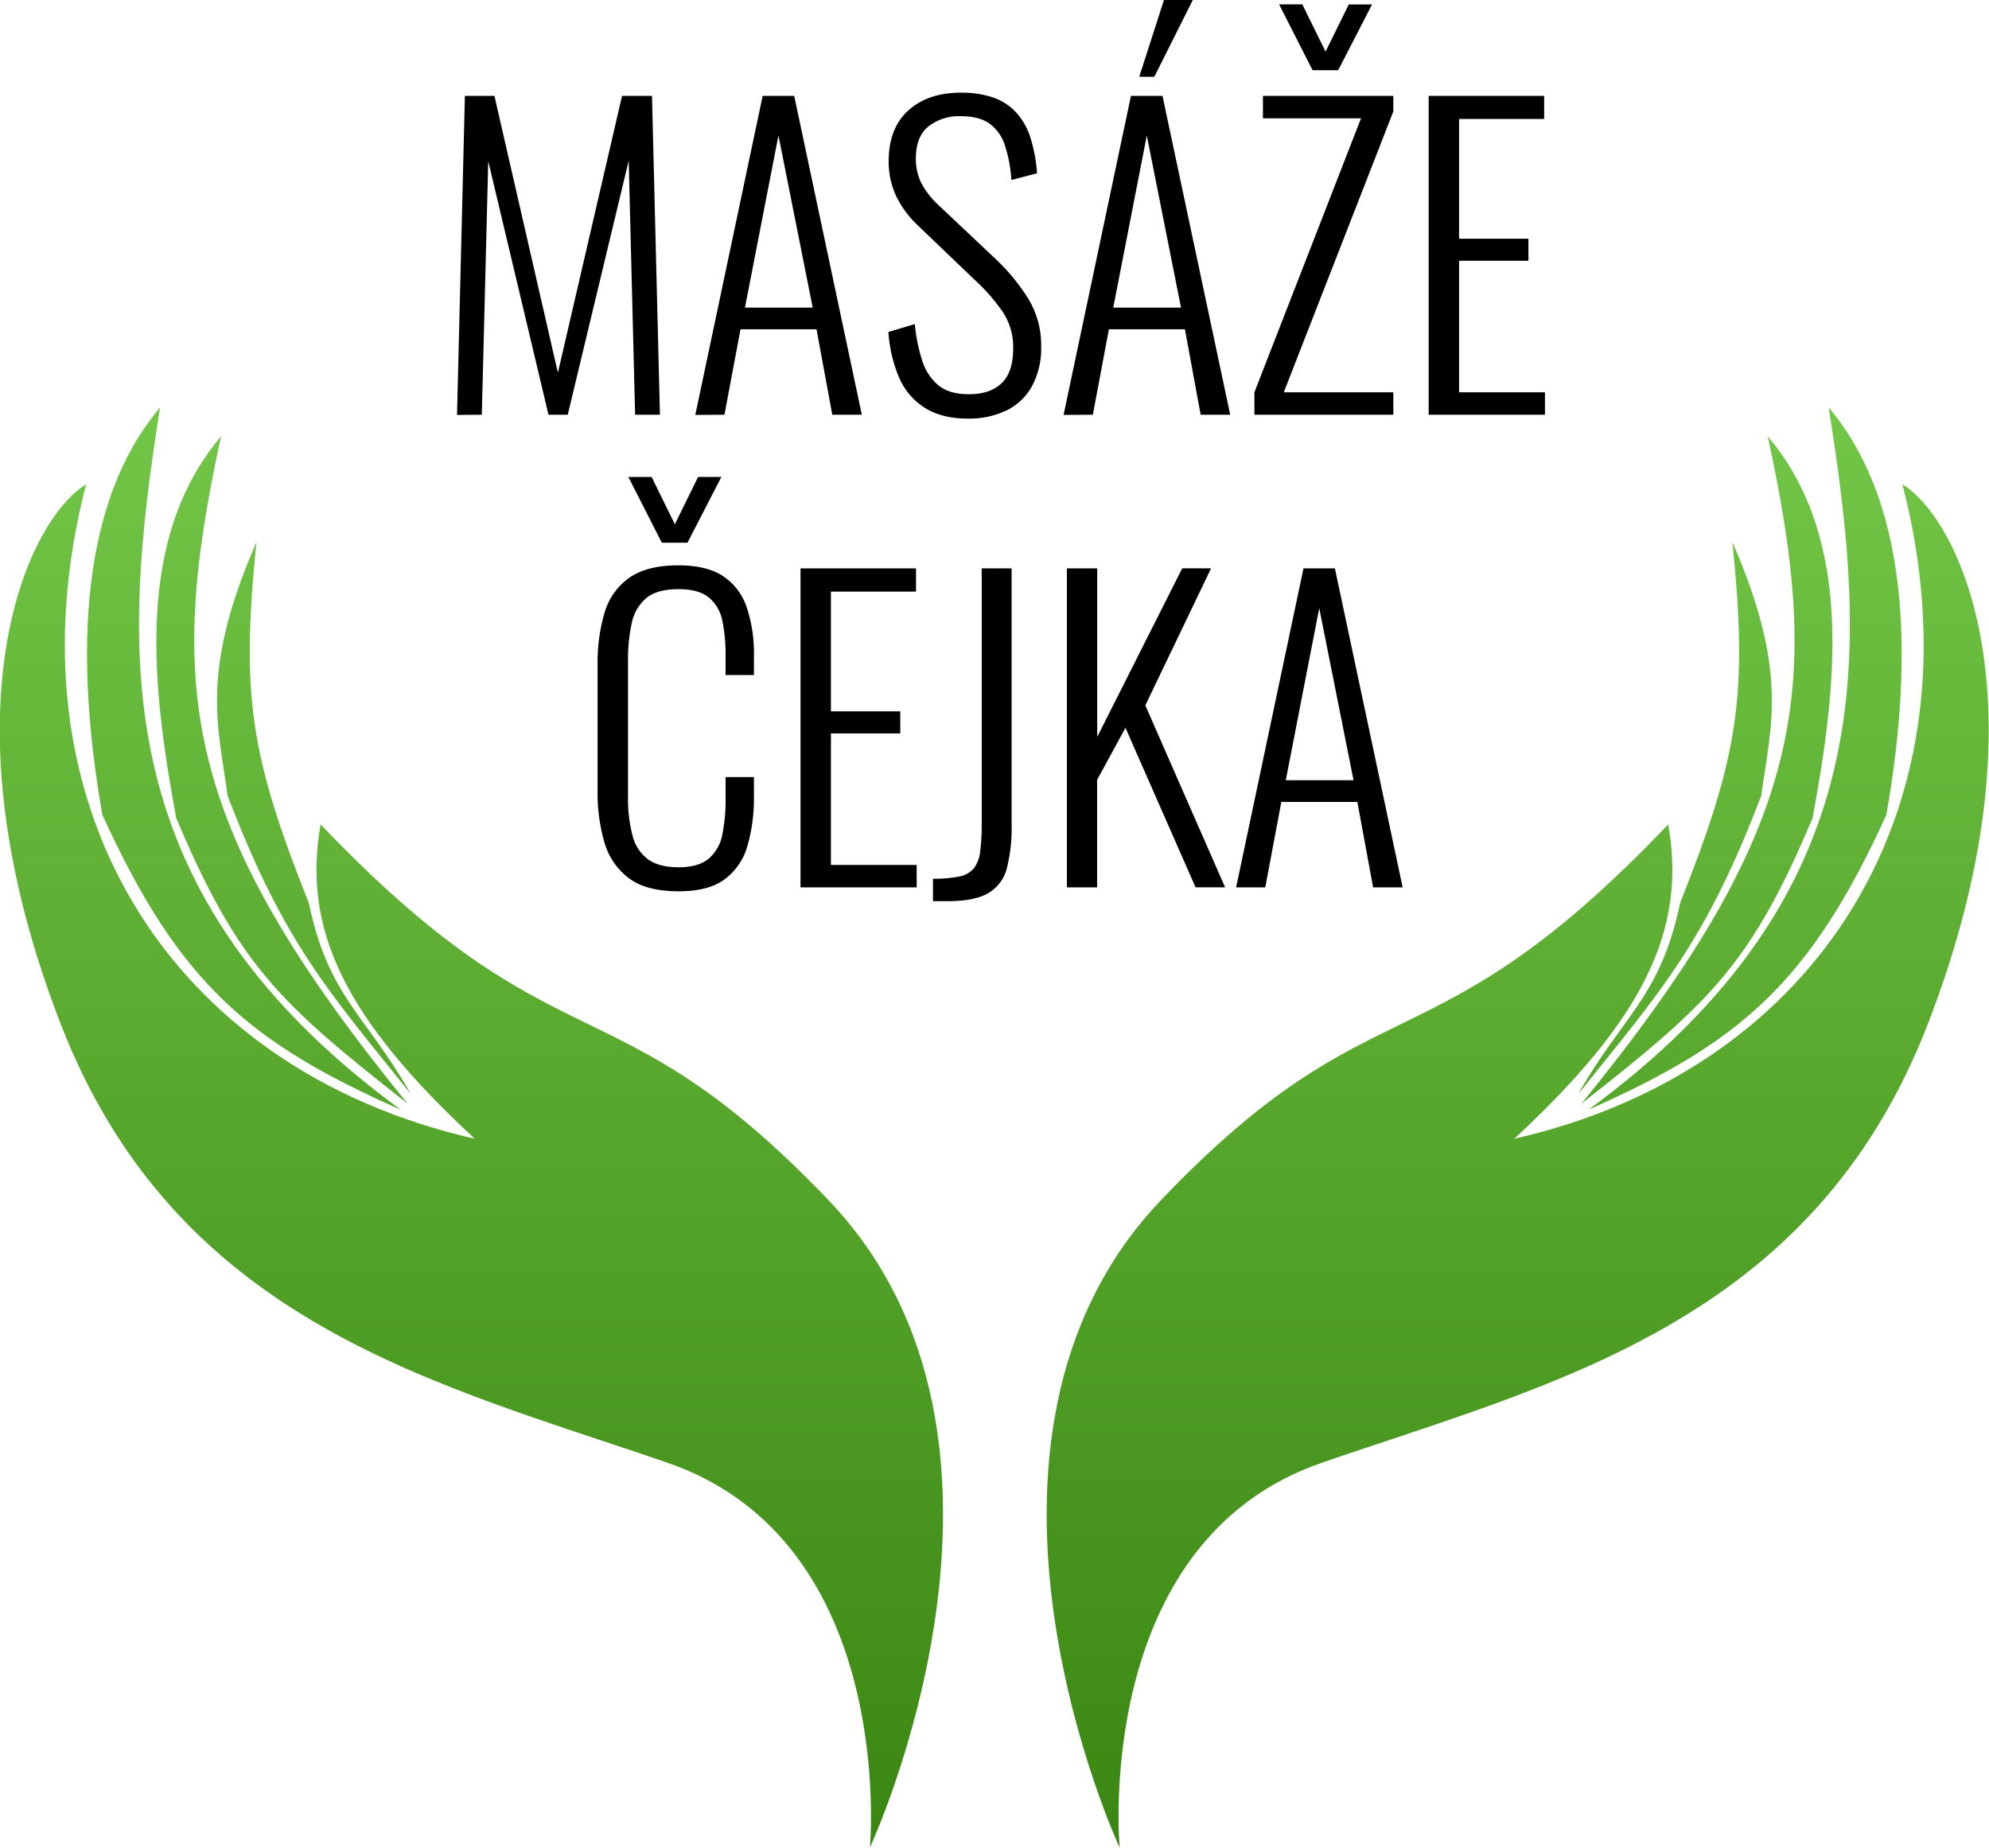
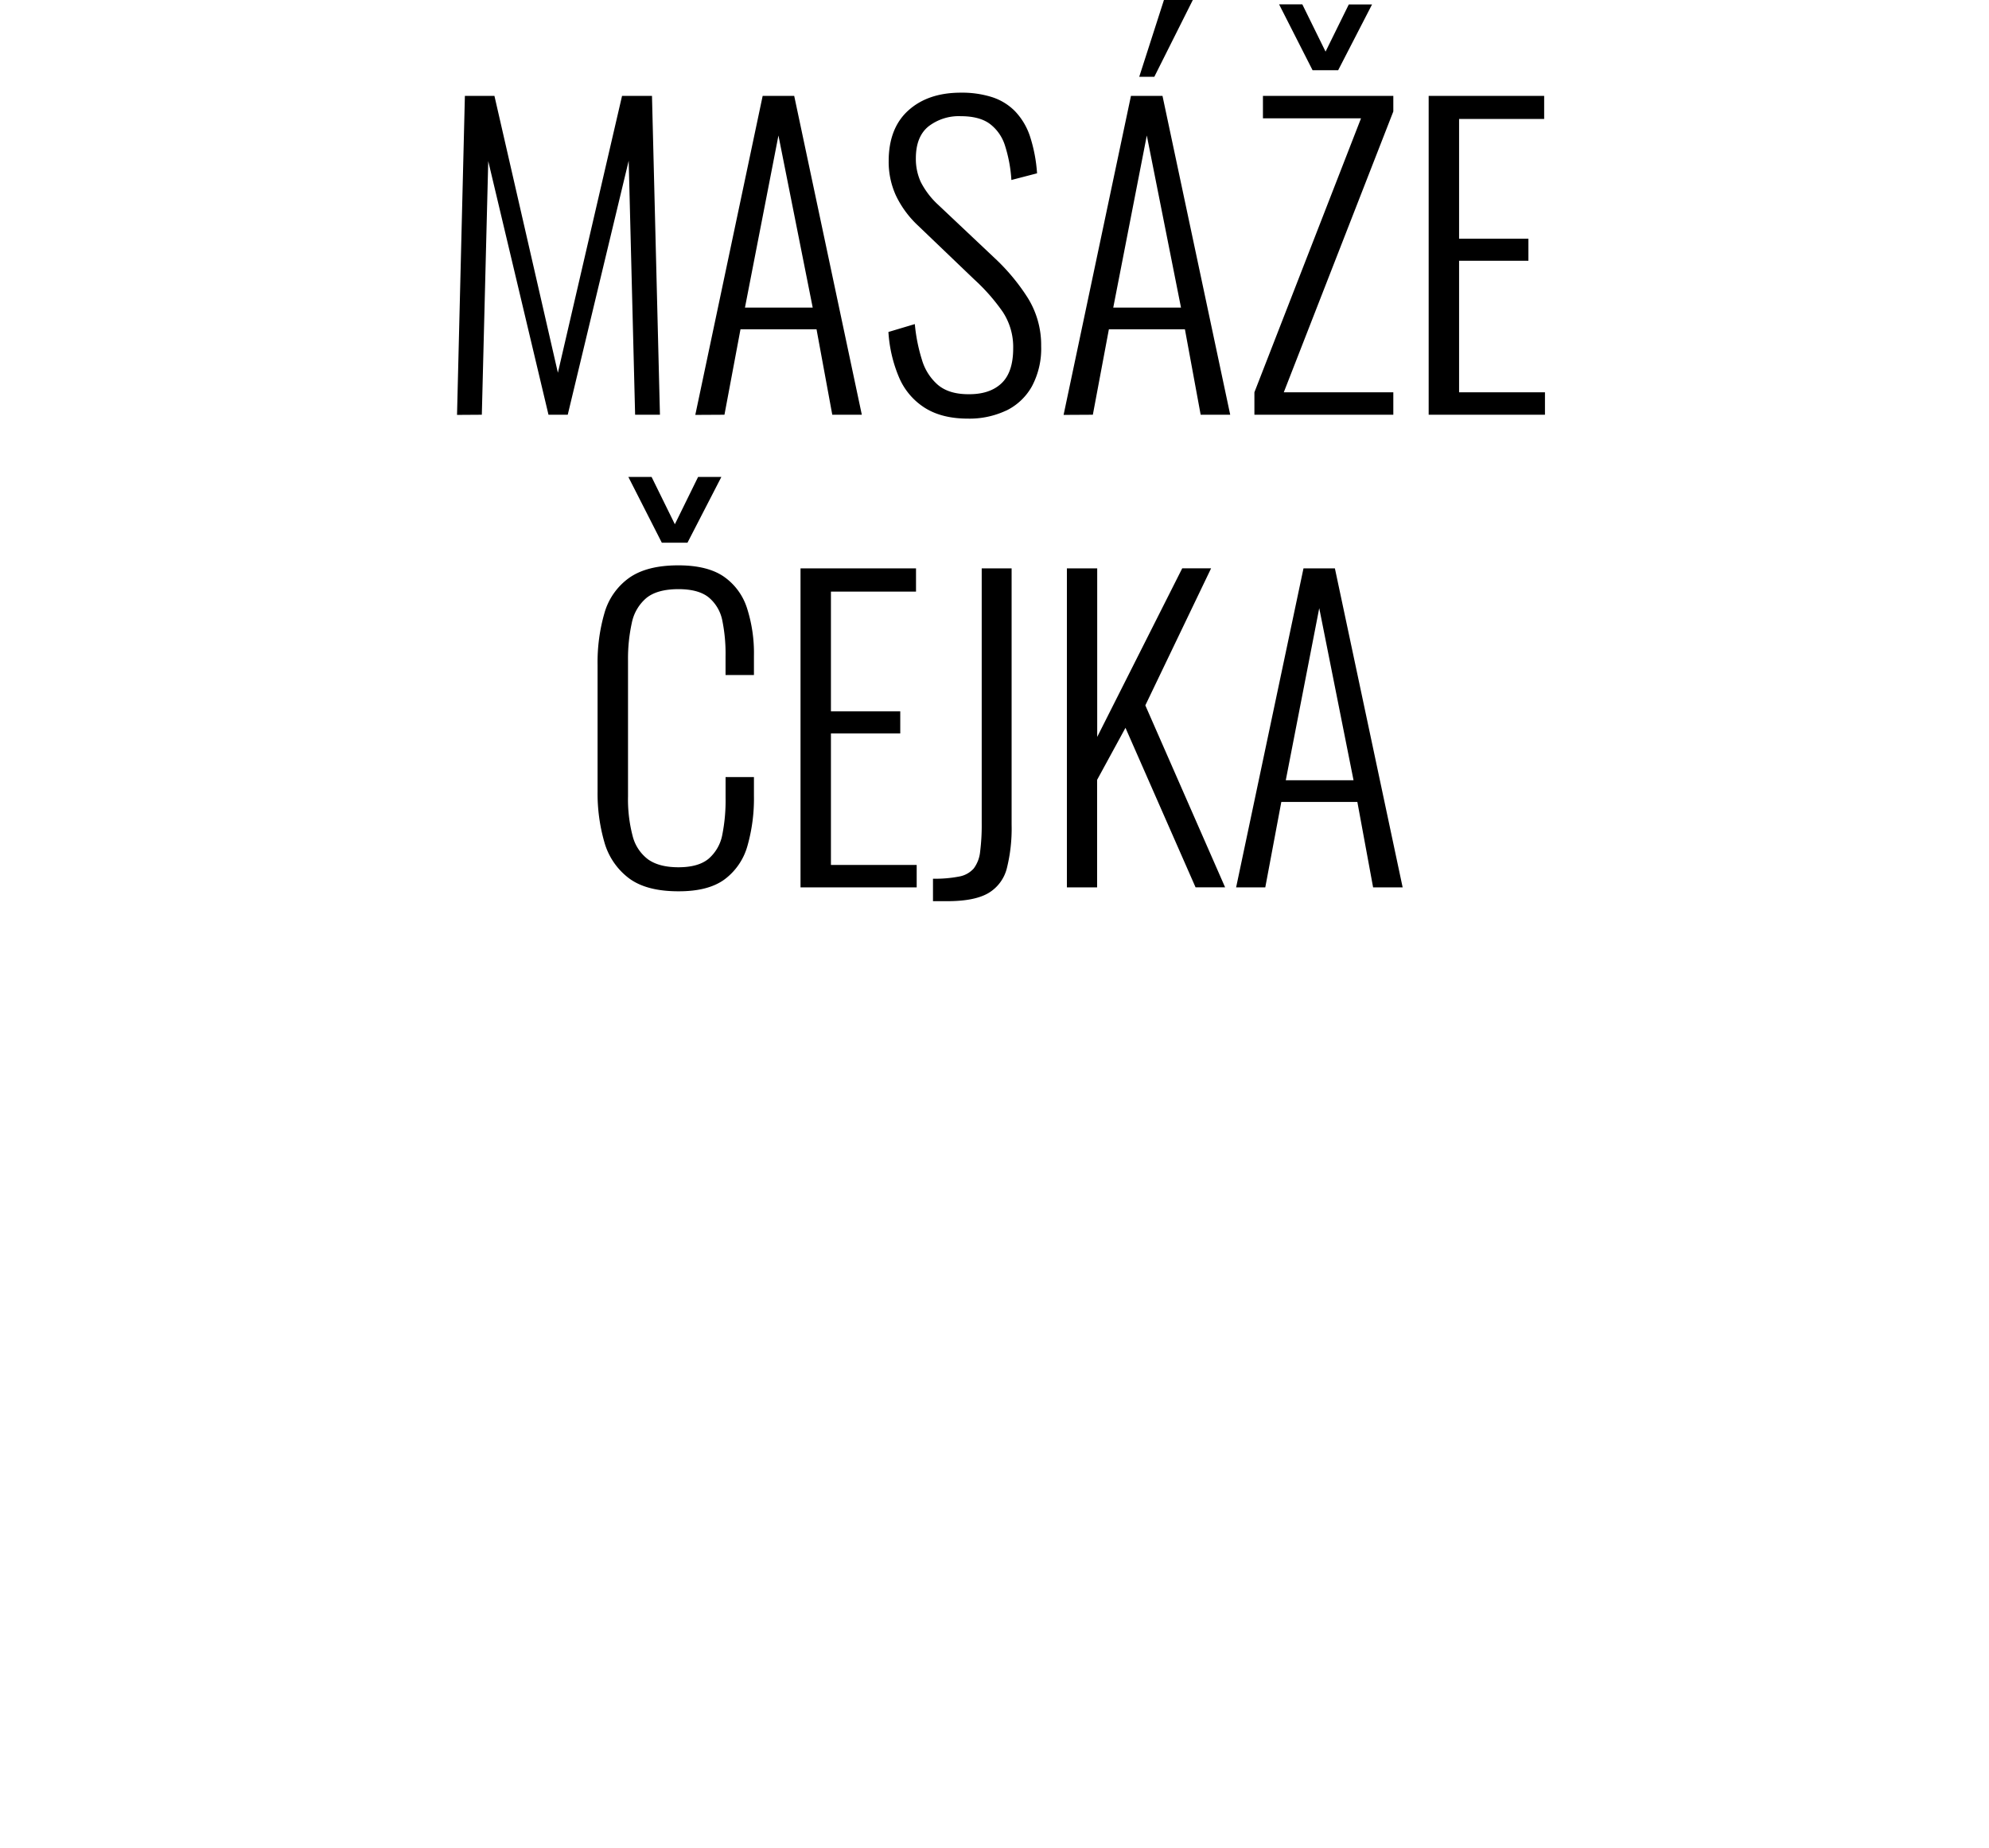
<svg xmlns="http://www.w3.org/2000/svg" id="Vrstva_1" data-name="Vrstva 1" viewBox="0 0 619.99 576">
  <defs>
    <style>.cls-1,.cls-2{fill-rule:evenodd;}.cls-1{fill:url(#Nepojmenovaný_přechod_2);}</style>
    <linearGradient id="Nepojmenovaný_přechod_2" x1="309.98" y1="576.94" x2="309.98" y2="-43.05" gradientUnits="userSpaceOnUse">
      <stop offset="0" stop-color="#3a8612" />
      <stop offset="0.76" stop-color="#75c949" />
    </linearGradient>
  </defs>
  <title>logo</title>
-   <path id="Shape_2_copy_4" data-name="Shape 2 copy 4" class="cls-1" d="M349,576.11s-8.81-95.2,63-120,152.82-43.28,189-137c37.43-96.87,10.83-156.53-8-168,25.84,100-25.93,182.31-121,204,40.07-37.19,53.84-64.87,48-98-74.91,78.54-90.6,46.51-158,117C290,449.45,349,576.11,349,576.11Zm146-230c47.62-21.09,69.17-39.73,93-92,7.46-42.65,9.22-94.77-18-127C582.32,204.47,586.92,278.86,495.07,346.11Zm-2-2c40-31.35,52.74-43.29,72-89,7.37-40.18,13.29-86.77-14-119,17.33,79.43,12.11,121.77-58,208Zm-1-3c25.31-31.72,39.4-46.67,57-93,2.93-21.87,8.72-38.39-9-79,4.8,47.56,2.1,66.2-16.3,112.49-6.13,29.42-17.9,35-31.71,59.51Zm-220.85,235s8.82-95.2-63.08-120-153-43.28-189.24-137c-37.47-96.87-10.84-156.53,8-168-25.87,100,26,182.31,121.15,204-40.11-37.19-53.9-64.87-48.06-98,75,78.54,90.7,46.51,158.2,117,72.15,75.34,13,202,13,202ZM125,346.11c-47.67-21.09-69.25-39.73-93.11-92-7.47-42.65-9.24-94.77,18-127-12.25,77.36-16.85,151.75,75.09,219Zm2-2c-40-31.35-52.8-43.29-72.09-89-7.37-40.18-13.3-86.77,14-119-17.34,79.43-12.12,121.77,58.08,208Zm1-3c-25.34-31.72-39.43-46.67-57.07-93-2.93-21.87-8.72-38.39,9-79-4.8,47.56-2.1,66.2,16.32,112.49,6.14,29.42,17.92,35,31.75,59.51Z" transform="translate(0.01 -0.11)" />
  <path id="MASÁŽE_ČEJKA" data-name="MASÁŽE ČEJKA" class="cls-2" d="M150.18,129.4l2-79.07,18.78,79.07h6l19-79.19,2,79.19h7.74L203.22,30h-9.33l-20,86.31L154.11,30H144.9l-2.45,99.45Zm75.63,0,5-26.64h23.7l4.91,26.64h9.21L247.55,30h-9.83l-21,99.45Zm16.83-87.05L253.32,96H232.2Zm71,85.76a18.34,18.34,0,0,0,8-7.55A24.92,24.92,0,0,0,324.53,108a27.79,27.79,0,0,0-4.3-15.23A63.81,63.81,0,0,0,310,80.53L292.48,64A25.28,25.28,0,0,1,287,56.84a17.34,17.34,0,0,1-1.53-7.37q0-6.75,3.92-9.94a15.45,15.45,0,0,1,10.07-3.2q5.77,0,9,2.34a13.48,13.48,0,0,1,4.79,6.81,44.11,44.11,0,0,1,2,10.74l8-2.08A47.48,47.48,0,0,0,321,42.47a20.73,20.73,0,0,0-4.73-7.8A17.63,17.63,0,0,0,309,30.32,31,31,0,0,0,299.48,29q-10.19,0-16.33,5.52T277,50.33A25.23,25.23,0,0,0,279.23,61a31.18,31.18,0,0,0,6.87,9.39l17.56,16.82a60.4,60.4,0,0,1,8.9,10.13,19.9,19.9,0,0,1,3.25,11.36q0,7.48-3.68,10.93T301.82,123q-6,0-9.46-2.89a16.51,16.51,0,0,1-5-7.86,53.22,53.22,0,0,1-2.21-11.11l-8.23,2.46a42.8,42.8,0,0,0,3.32,14.18,20.85,20.85,0,0,0,8,9.45q5.34,3.38,13.44,3.38A26.89,26.89,0,0,0,313.6,128.11Zm27,1.29,5-26.64h23.7l4.91,26.64h9.21L362.35,30h-9.83l-21,99.45Zm16.82-87.05L368.12,96H347Zm2.34-18.3L371.8.11h-9L355.1,24.05ZM434.3,129.4v-7H400.16L434.3,34.86V30H393.66v7h30.57L391,122.4v7ZM417.11,22l10.56-20.5h-7.25L413.18,16.2,405.93,1.46h-7.24L409.13,22h8ZM481.57,129.4v-7H454.8v-41h21.61V74.52H454.8V37.19h26.52V30h-36V129.4ZM225.88,274.22a19.55,19.55,0,0,0,7.12-10.5,53.9,53.9,0,0,0,2-15.47v-5.89h-8.84v6.5a54.78,54.78,0,0,1-1,11.36,13.08,13.08,0,0,1-4.24,7.55q-3.19,2.7-9.45,2.7-6,0-9.46-2.45a13.14,13.14,0,0,1-4.84-7.37,45,45,0,0,1-1.42-12.28V206a51.91,51.91,0,0,1,1.17-11.66,13.7,13.7,0,0,1,4.54-7.8q3.38-2.76,10-2.77c4.17,0,7.33.86,9.45,2.58a12.48,12.48,0,0,1,4.24,7.25,51.69,51.69,0,0,1,1,11.17v5.77H235v-6a45.73,45.73,0,0,0-2.21-15,18.94,18.94,0,0,0-7.3-9.76q-5.1-3.43-14.06-3.43-9.82,0-15.35,3.92a20.27,20.27,0,0,0-7.67,10.93,55.2,55.2,0,0,0-2.15,16.21V246.9a54.84,54.84,0,0,0,2.09,15.65,21.3,21.3,0,0,0,7.55,11.24q5.46,4.17,15.53,4.17Q220.78,278,225.88,274.22ZM214.28,169.3l10.56-20.5h-7.25l-7.24,14.74L203.1,148.8h-7.24l10.43,20.5h8Zm71.45,107.44v-7H259v-41h21.61v-6.87H259V184.53h26.52v-7.24h-36v99.45Zm9.58,4.3q8.47,0,12.77-2.52a12.52,12.52,0,0,0,5.77-7.8,51.15,51.15,0,0,0,1.47-13.5V177.29H306v79.44a65.41,65.41,0,0,1-.49,8.84,10.47,10.47,0,0,1-2,5.28,7.93,7.93,0,0,1-4.54,2.51,39.22,39.22,0,0,1-8.16.68v7Zm46.66-4.3V243.22L350.81,227l21.85,49.73h9.21L357,220l20.5-42.72h-9L342,229.84V177.29h-9.45v99.45H342Zm52.42,0,5-26.64h23.7L428,276.74h9.21l-21.12-99.45H406.3l-21,99.45Zm16.82-87.05,10.69,53.65H400.78Z" transform="translate(0.01 -0.11)" />
</svg>